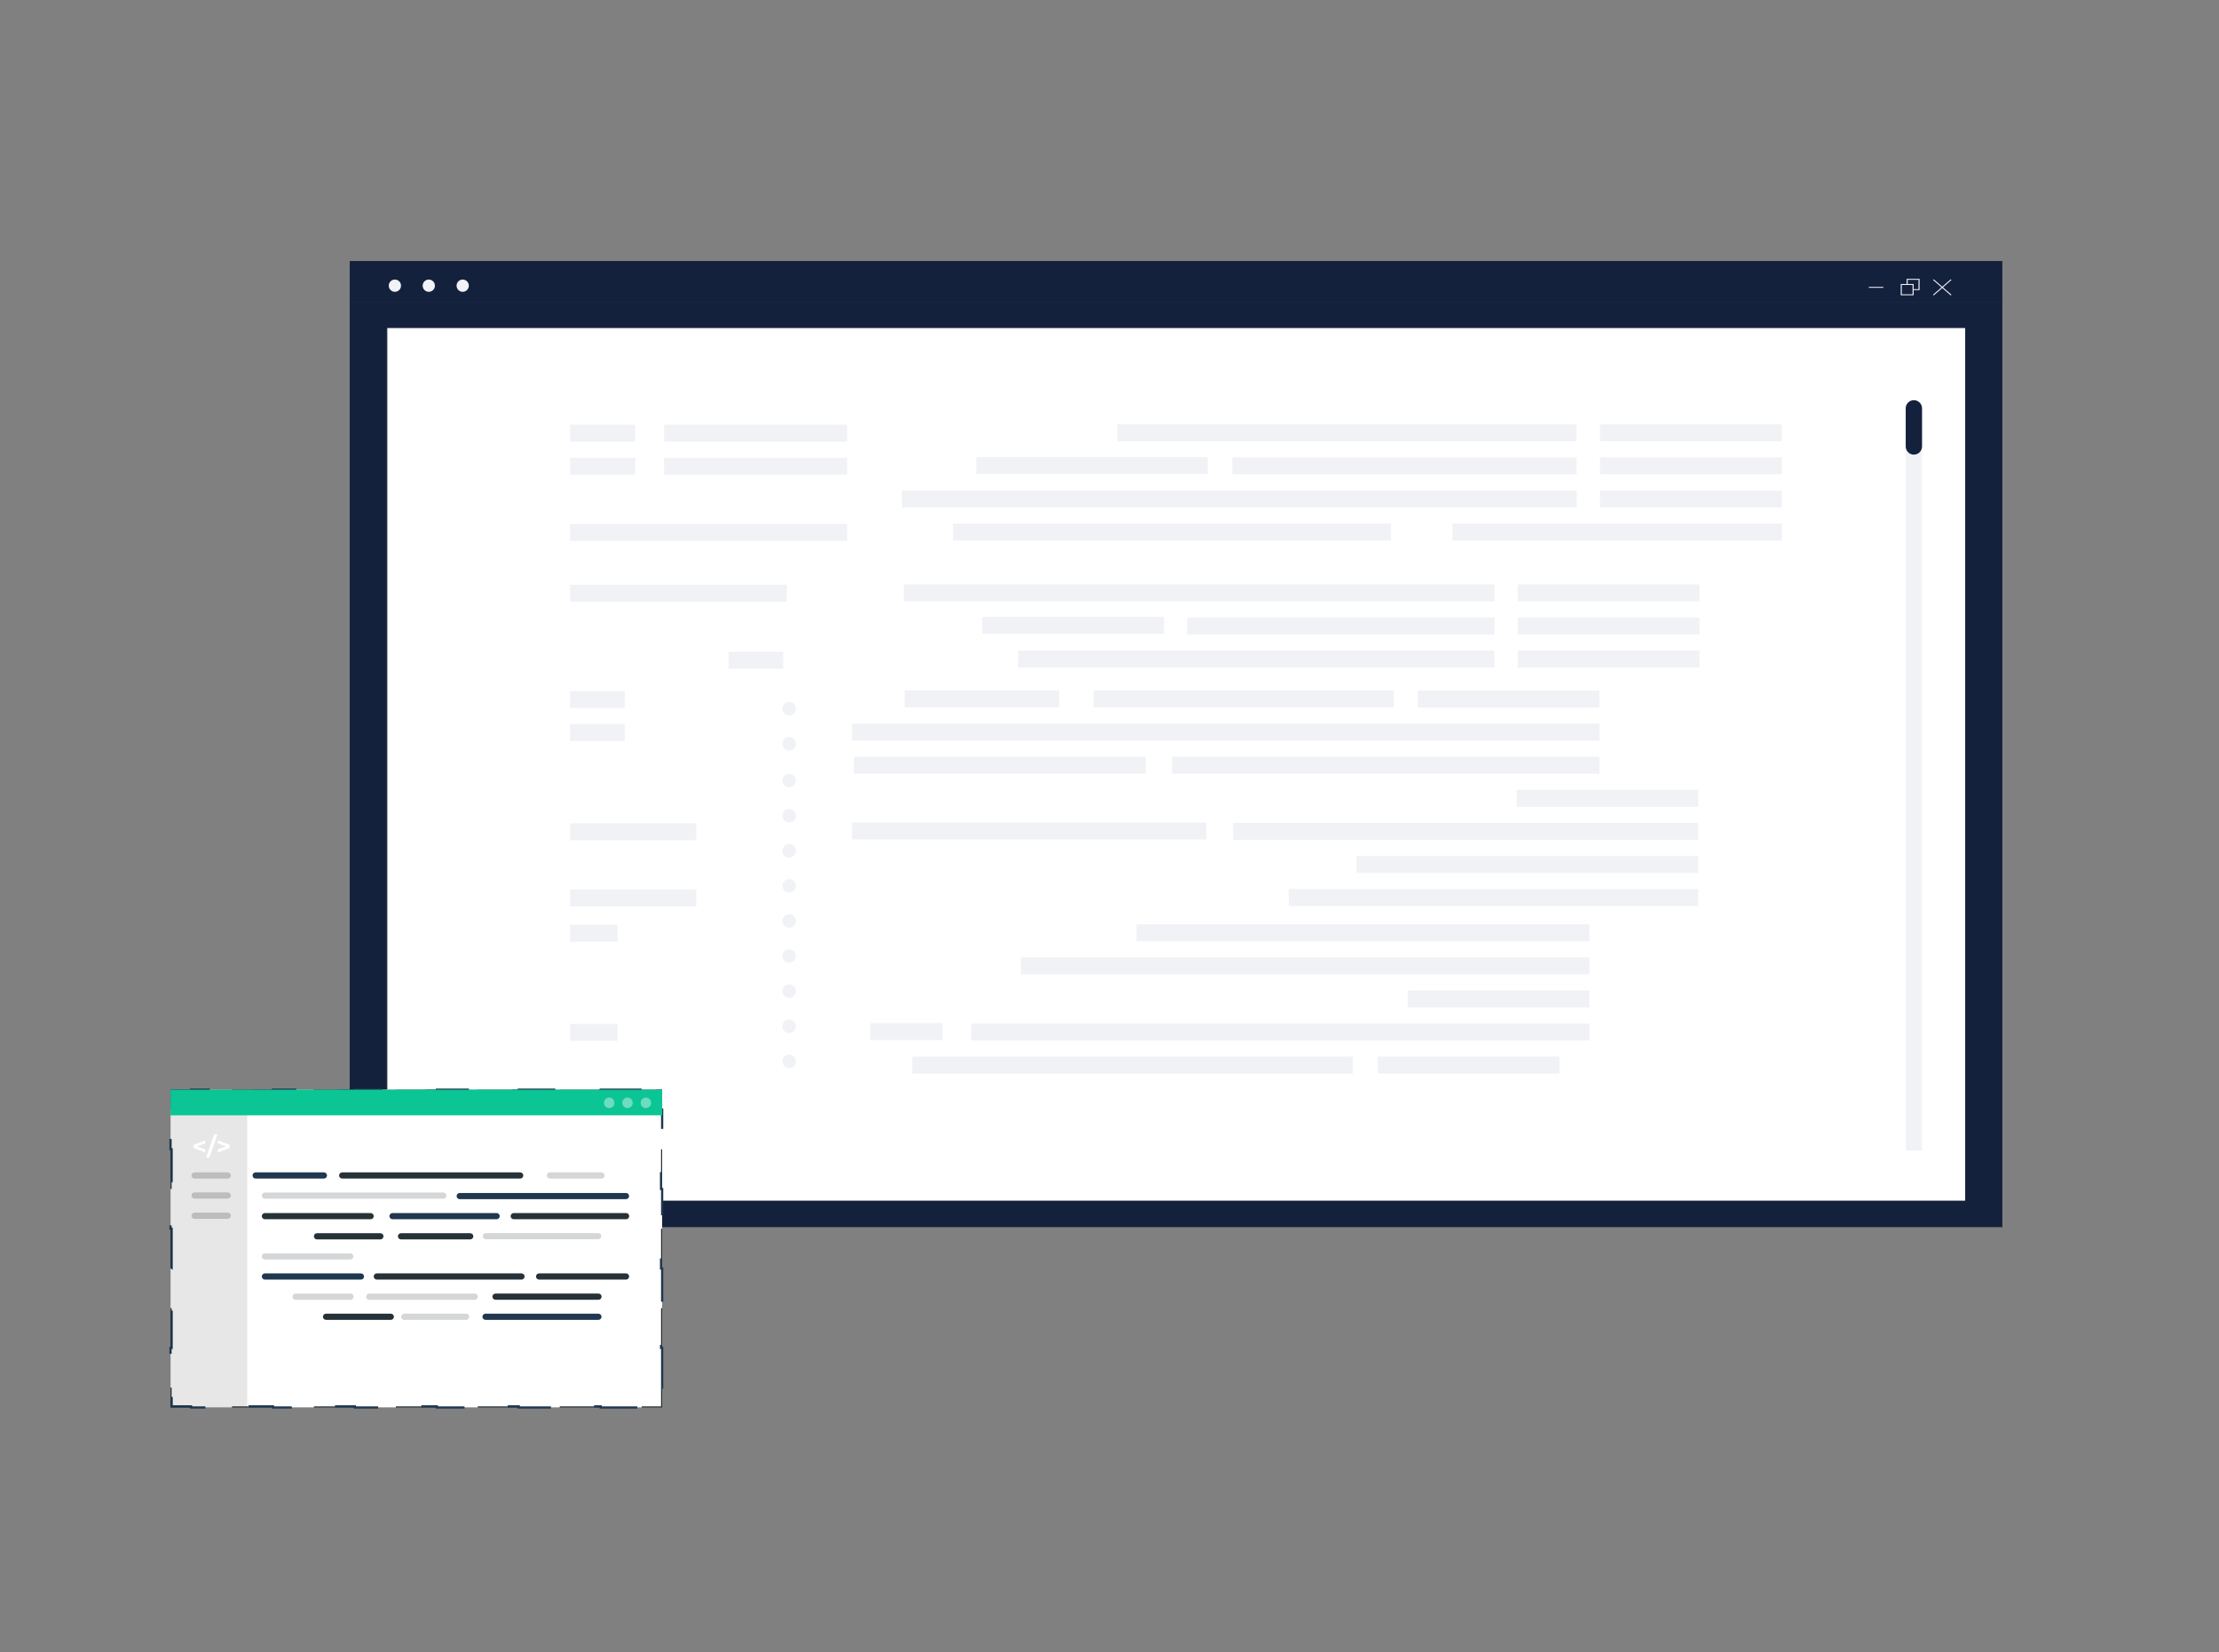
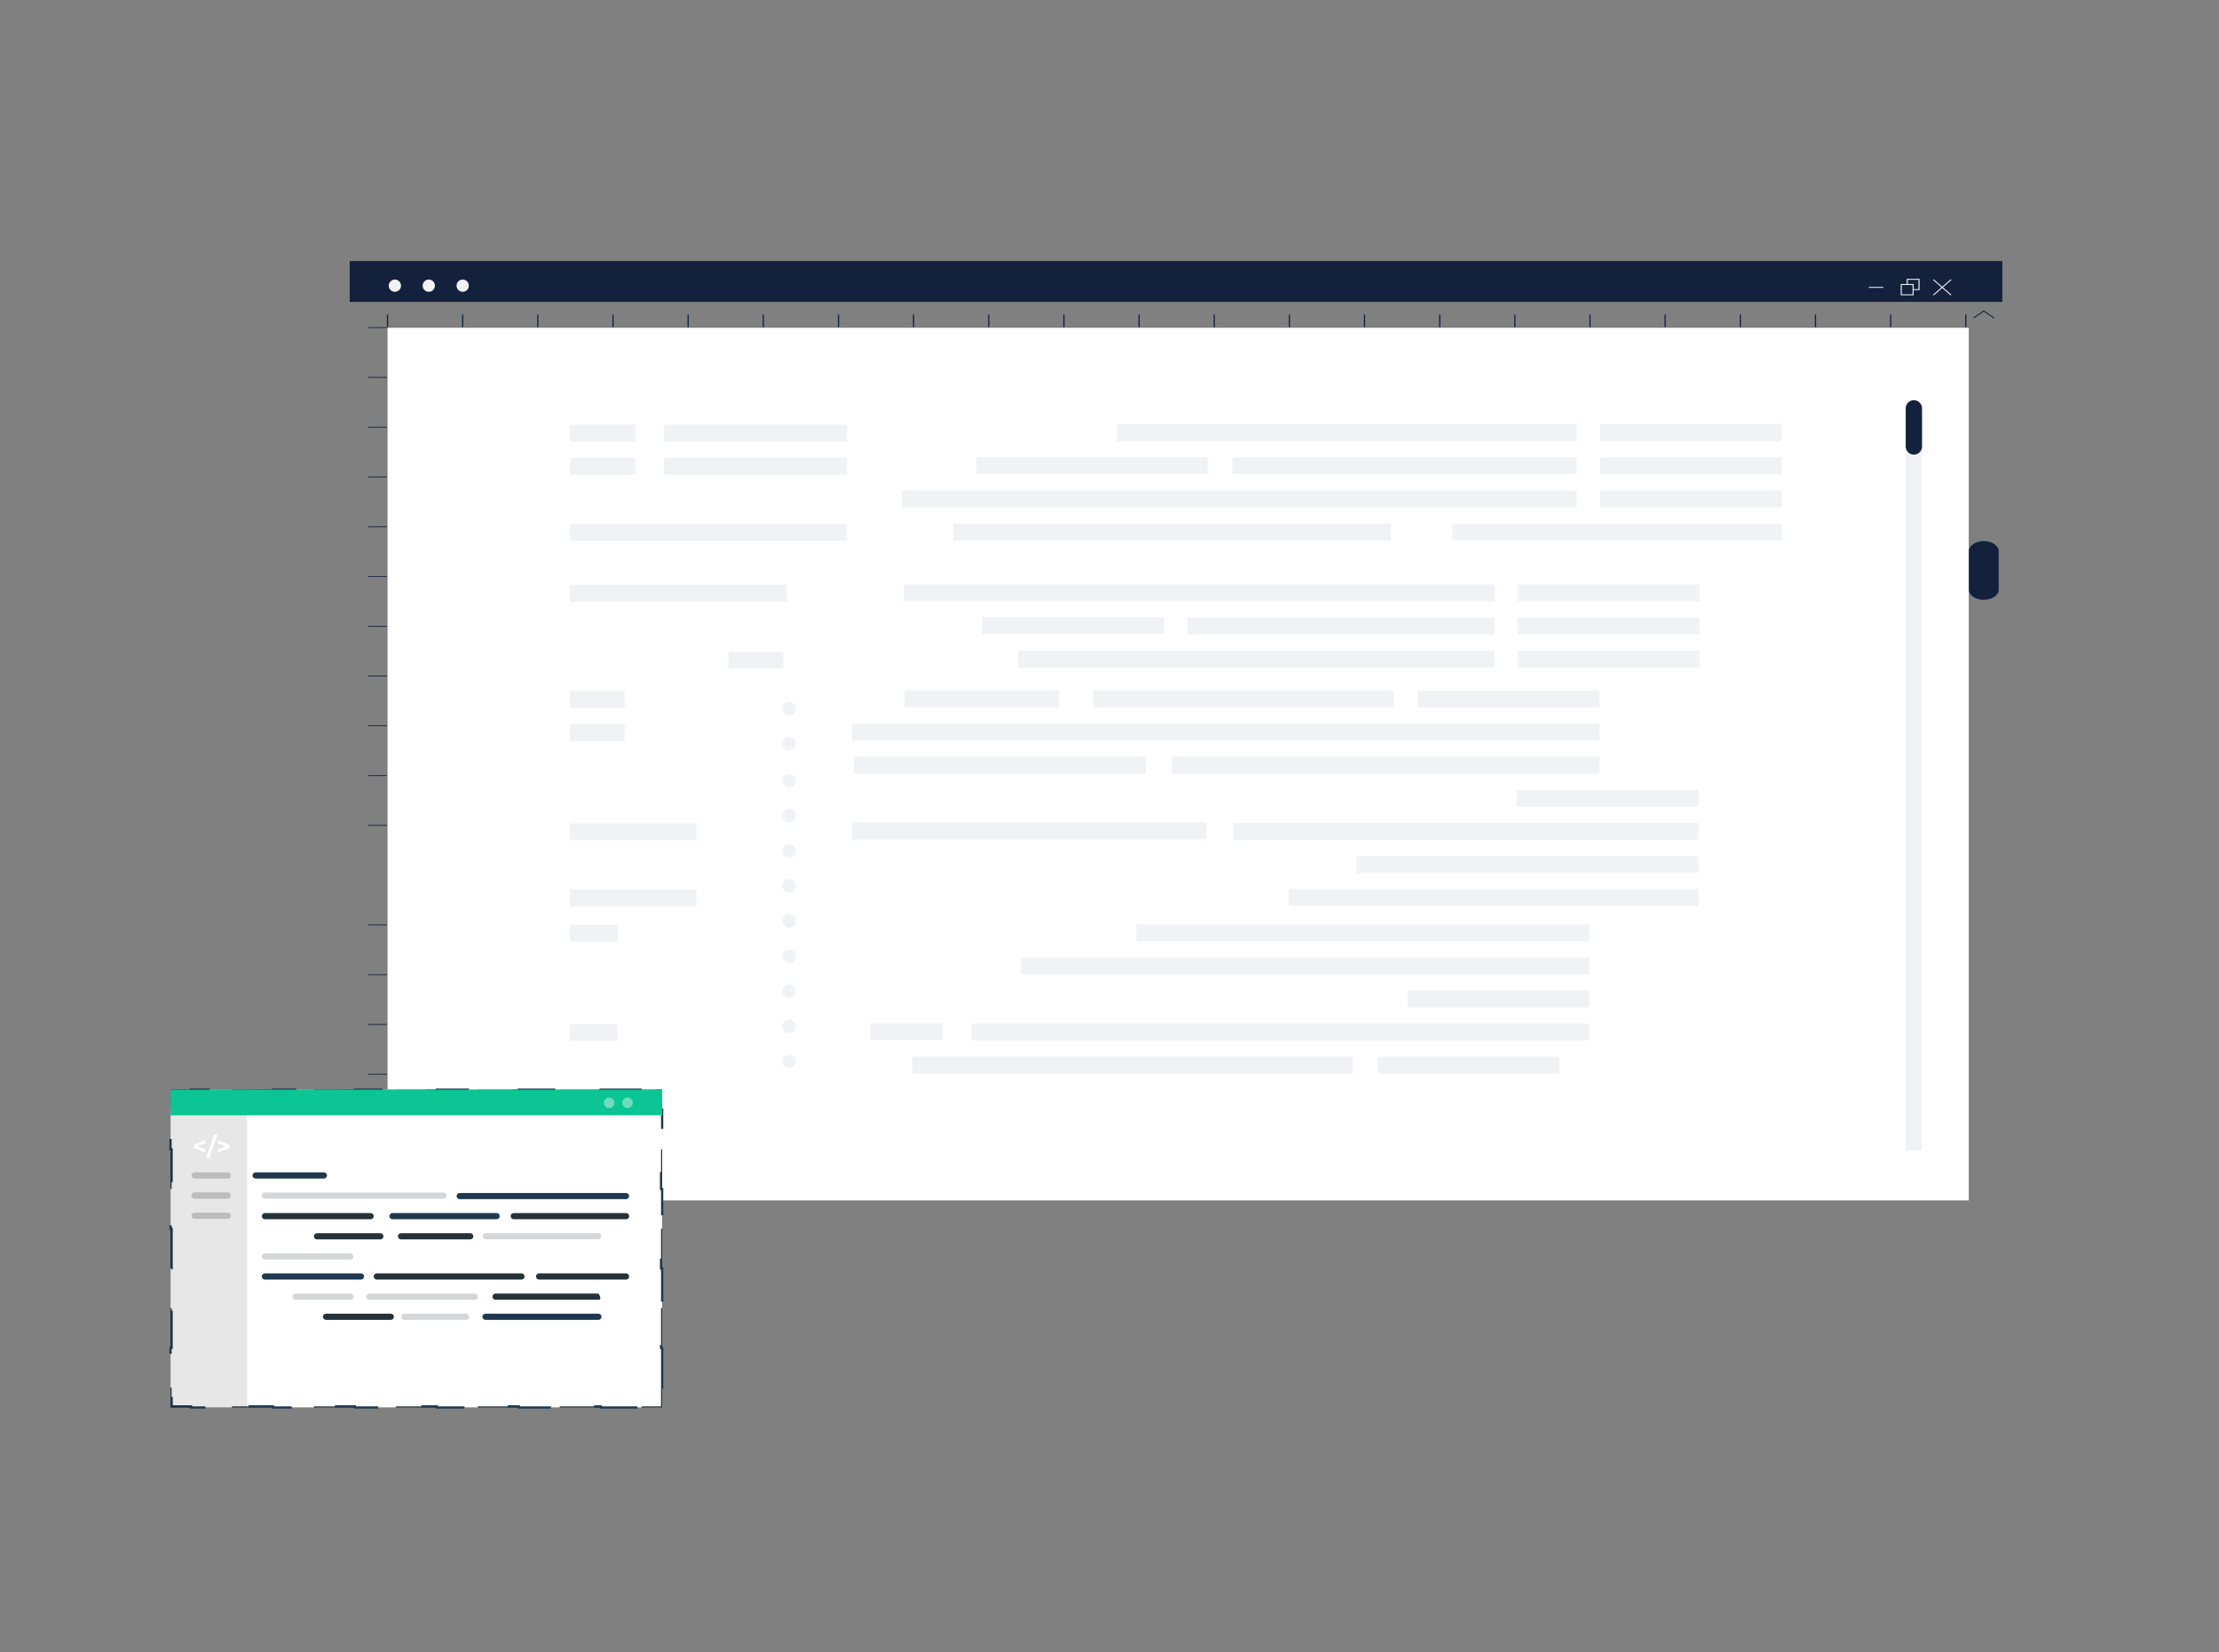
<svg xmlns="http://www.w3.org/2000/svg" width="501" height="373" viewBox="0 0 501 373" fill="none">
  <rect x="0" y="0" width="501" height="373" fill="#808080" stroke="none" />
  <g clip-path="url(#clip0_1_20400)">
    <rect x="87.5" y="74" width="357" height="197" fill="white" />
-     <path d="M443.694 74.041V271.134H87.349V74.041H443.691M452.087 68.148H78.953V277.028H452.087V68.148Z" fill="#14213D" />
    <path d="M452.087 58.93H78.953V68.148H452.087V58.93Z" fill="#14213D" />
    <path d="M451.259 124.442C451.259 123.175 449.751 122.148 447.89 122.148C446.03 122.148 444.521 123.175 444.521 124.442V133.124C444.521 134.391 446.03 135.418 447.89 135.418C449.751 135.418 451.259 134.391 451.259 133.124V124.442Z" fill="#14213D" />
    <path d="M450.125 71.866L447.893 70.344L445.658 71.866L445.463 71.733L447.893 70.078L450.319 71.733L450.125 71.866Z" fill="#14213D" />
    <path d="M89.156 65.88C89.92 65.88 90.54 65.26 90.54 64.495C90.54 63.73 89.92 63.109 89.156 63.109C88.391 63.109 87.772 63.73 87.772 64.495C87.772 65.26 88.391 65.88 89.156 65.88Z" fill="#F0F2F5" />
    <path d="M96.81 65.88C97.575 65.88 98.194 65.26 98.194 64.495C98.194 63.73 97.575 63.109 96.81 63.109C96.046 63.109 95.426 63.73 95.426 64.495C95.426 65.26 96.046 65.88 96.81 65.88Z" fill="#F0F2F5" />
    <path d="M104.466 65.88C105.231 65.88 105.851 65.26 105.851 64.495C105.851 63.73 105.231 63.109 104.466 63.109C103.702 63.109 103.082 63.73 103.082 64.495C103.082 65.26 103.702 65.88 104.466 65.88Z" fill="#F0F2F5" />
    <path d="M433.396 65.49H431.938V65.281H433.155V63.162H430.721V64.222H430.48V62.953H433.396V65.49Z" fill="#F0F2F5" />
    <path d="M432.058 66.654H429.143V64.117H432.058V66.654ZM429.383 66.445H431.818V64.326H429.383V66.445Z" fill="#F0F2F5" />
    <path d="M440.598 63.206L440.426 63.059L438.512 64.724L436.597 63.059L436.428 63.206L438.342 64.871L436.428 66.537L436.597 66.684L438.512 65.019L440.426 66.684L440.598 66.537L438.681 64.871L440.598 63.206Z" fill="#F0F2F5" />
    <path d="M425.221 64.766H421.941V64.975H425.221V64.766Z" fill="#F0F2F5" />
    <path d="M443.975 71.008H443.695V73.866H443.975V71.008Z" fill="#14213D" />
    <path d="M427.005 71.008H426.725V73.866H427.005V71.008Z" fill="#14213D" />
    <path d="M410.036 71.008H409.756V73.866H410.036V71.008Z" fill="#14213D" />
    <path d="M393.067 71.008H392.787V73.866H393.067V71.008Z" fill="#14213D" />
    <path d="M376.098 71.008H375.818V73.866H376.098V71.008Z" fill="#14213D" />
    <path d="M359.13 71.008H358.85V73.866H359.13V71.008Z" fill="#14213D" />
    <path d="M342.159 71.008H341.879V73.866H342.159V71.008Z" fill="#14213D" />
    <path d="M325.192 71.008H324.912V73.866H325.192V71.008Z" fill="#14213D" />
    <path d="M308.223 71.008H307.943V73.866H308.223V71.008Z" fill="#14213D" />
    <path d="M291.255 71.008H290.975V73.866H291.255V71.008Z" fill="#14213D" />
    <path d="M274.288 71.008H274.008V73.866H274.288V71.008Z" fill="#14213D" />
    <path d="M257.319 71.008H257.039V73.866H257.319V71.008Z" fill="#14213D" />
    <path d="M240.348 71.008H240.068V73.866H240.348V71.008Z" fill="#14213D" />
    <path d="M223.382 71.008H223.102V73.866H223.382V71.008Z" fill="#14213D" />
    <path d="M206.411 71.008H206.131V73.866H206.411V71.008Z" fill="#14213D" />
    <path d="M189.446 71.008H189.166V73.866H189.446V71.008Z" fill="#14213D" />
    <path d="M172.473 71.008H172.193V73.866H172.473V71.008Z" fill="#14213D" />
    <path d="M155.507 71.008H155.227V73.866H155.507V71.008Z" fill="#14213D" />
    <path d="M138.538 71.008H138.258V73.866H138.538V71.008Z" fill="#14213D" />
    <path d="M121.567 71.008H121.287V73.866H121.567V71.008Z" fill="#14213D" />
    <path d="M104.6 71.008H104.32V73.866H104.6V71.008Z" fill="#14213D" />
    <path d="M87.63 71.008H87.35V73.866H87.63V71.008Z" fill="#14213D" />
    <path d="M87.348 264.891H83.15V265.076H87.348V264.891Z" fill="#14213D" />
    <path d="M87.348 253.656H83.15V253.841H87.348V253.656Z" fill="#14213D" />
    <path d="M87.348 242.418H83.15V242.603H87.348V242.418Z" fill="#14213D" />
    <path d="M87.348 231.184H83.15V231.369H87.348V231.184Z" fill="#14213D" />
    <path d="M87.348 219.945H83.15V220.13H87.348V219.945Z" fill="#14213D" />
    <path d="M87.348 208.707H83.15V208.892H87.348V208.707Z" fill="#14213D" />
-     <path d="M87.348 197.469H83.15V197.654H87.348V197.469Z" fill="#14213D" />
    <path d="M87.348 186.234H83.15V186.42H87.348V186.234Z" fill="#14213D" />
    <path d="M87.348 174.996H83.15V175.181H87.348V174.996Z" fill="#14213D" />
    <path d="M87.348 163.758H83.15V163.943H87.348V163.758Z" fill="#14213D" />
    <path d="M87.348 152.523H83.15V152.709H87.348V152.523Z" fill="#14213D" />
    <path d="M87.348 141.285H83.15V141.47H87.348V141.285Z" fill="#14213D" />
    <path d="M87.348 130.047H83.15V130.232H87.348V130.047Z" fill="#14213D" />
    <path d="M87.348 118.812H83.15V118.998H87.348V118.812Z" fill="#14213D" />
    <path d="M87.348 107.574H83.15V107.759H87.348V107.574Z" fill="#14213D" />
    <path d="M87.348 96.34H83.15V96.525H87.348V96.34Z" fill="#14213D" />
    <path d="M87.348 85.102H83.15V85.287H87.348V85.102Z" fill="#14213D" />
    <path d="M87.348 73.863H83.15V74.048H87.348V73.863Z" fill="#14213D" />
    <path d="M107.5 84.82V255.681C107.5 257.919 109.175 259.735 111.237 259.735H419.763C421.825 259.735 423.5 257.919 423.5 255.681V84.82H107.5Z" fill="white" />
    <path d="M405.505 80.303C404.562 80.303 403.795 79.536 403.795 78.593C403.795 77.65 404.569 76.883 405.505 76.883C406.441 76.883 407.215 77.65 407.215 78.593C407.215 79.536 406.441 80.303 405.505 80.303Z" fill="white" />
    <path d="M409.987 80.303C409.044 80.303 408.277 79.536 408.277 78.593C408.277 77.65 409.051 76.883 409.987 76.883C410.923 76.883 411.698 77.65 411.698 78.593C411.698 79.536 410.923 80.303 409.987 80.303Z" fill="white" />
    <path d="M414.48 80.303C413.537 80.303 412.77 79.536 412.77 78.593C412.77 77.65 413.544 76.883 414.48 76.883C415.416 76.883 416.19 77.65 416.19 78.593C416.19 79.536 415.416 80.303 414.48 80.303Z" fill="white" />
    <path d="M433.92 259.731V92.706C433.92 91.474 433.104 90.461 432.105 90.461C431.105 90.461 430.289 91.467 430.289 92.706V259.731H433.92Z" fill="#F0F2F5" />
    <path d="M432.109 90.34C431.096 90.34 430.266 91.163 430.266 92.177V100.797C430.266 101.811 431.096 102.634 432.109 102.634C433.123 102.634 433.953 101.811 433.953 100.797V92.177C433.953 91.163 433.123 90.34 432.109 90.34Z" fill="#14213D" />
    <path d="M178.176 161.511C177.332 161.511 176.656 160.829 176.656 159.984C176.656 159.14 177.339 158.457 178.176 158.457C179.014 158.457 179.696 159.14 179.696 159.984C179.696 160.829 179.014 161.511 178.176 161.511Z" fill="#F0F2F5" />
    <path d="M178.176 169.433C177.332 169.433 176.656 168.751 176.656 167.906C176.656 167.062 177.339 166.379 178.176 166.379C179.014 166.379 179.696 167.062 179.696 167.906C179.696 168.751 179.014 169.433 178.176 169.433Z" fill="#F0F2F5" />
    <path d="M178.176 177.75C177.332 177.75 176.656 177.067 176.656 176.222C176.656 175.378 177.339 174.695 178.176 174.695C179.014 174.695 179.696 175.378 179.696 176.222C179.696 177.067 179.014 177.75 178.176 177.75Z" fill="#F0F2F5" />
    <path d="M178.176 185.671C177.332 185.671 176.656 184.989 176.656 184.144C176.656 183.3 177.339 182.617 178.176 182.617C179.014 182.617 179.696 183.3 179.696 184.144C179.696 184.989 179.014 185.671 178.176 185.671Z" fill="#F0F2F5" />
    <path d="M178.176 193.597C177.332 193.597 176.656 192.915 176.656 192.07C176.656 191.226 177.339 190.543 178.176 190.543C179.014 190.543 179.696 191.226 179.696 192.07C179.696 192.915 179.014 193.597 178.176 193.597Z" fill="#F0F2F5" />
    <path d="M178.176 201.519C177.332 201.519 176.656 200.836 176.656 199.992C176.656 199.147 177.339 198.465 178.176 198.465C179.014 198.465 179.696 199.147 179.696 199.992C179.696 200.836 179.014 201.519 178.176 201.519Z" fill="#F0F2F5" />
    <path d="M178.176 209.445C177.332 209.445 176.656 208.762 176.656 207.918C176.656 207.073 177.339 206.391 178.176 206.391C179.014 206.391 179.696 207.073 179.696 207.918C179.696 208.762 179.014 209.445 178.176 209.445Z" fill="#F0F2F5" />
    <path d="M178.176 217.363C177.332 217.363 176.656 216.68 176.656 215.836C176.656 214.991 177.339 214.309 178.176 214.309C179.014 214.309 179.696 214.991 179.696 215.836C179.696 216.68 179.014 217.363 178.176 217.363Z" fill="#F0F2F5" />
    <path d="M178.176 225.289C177.332 225.289 176.656 224.606 176.656 223.761C176.656 222.917 177.339 222.234 178.176 222.234C179.014 222.234 179.696 222.917 179.696 223.761C179.696 224.606 179.014 225.289 178.176 225.289Z" fill="#F0F2F5" />
    <path d="M178.176 233.21C177.332 233.21 176.656 232.528 176.656 231.683C176.656 230.839 177.339 230.156 178.176 230.156C179.014 230.156 179.696 230.839 179.696 231.683C179.696 232.528 179.014 233.21 178.176 233.21Z" fill="#F0F2F5" />
    <path d="M178.176 241.136C177.332 241.136 176.656 240.454 176.656 239.609C176.656 238.765 177.339 238.082 178.176 238.082C179.014 238.082 179.696 238.765 179.696 239.609C179.696 240.454 179.014 241.136 178.176 241.136Z" fill="#F0F2F5" />
    <path d="M402.281 95.789H361.246V99.61H402.281V95.789Z" fill="#F0F2F5" />
    <path d="M402.281 103.254H361.246V107.075H402.281V103.254Z" fill="#F0F2F5" />
    <path d="M402.281 110.723H361.246V114.544H402.281V110.723Z" fill="#F0F2F5" />
    <path d="M402.282 118.191H327.932V122.013H402.282V118.191Z" fill="#F0F2F5" />
    <path d="M383.709 131.934H342.674V135.755H383.709V131.934Z" fill="#F0F2F5" />
    <path d="M383.709 139.395H342.674V143.216H383.709V139.395Z" fill="#F0F2F5" />
    <path d="M262.814 139.262H221.779V143.083H262.814V139.262Z" fill="#F0F2F5" />
    <path d="M383.709 146.859H342.674V150.681H383.709V146.859Z" fill="#F0F2F5" />
    <path d="M355.975 95.789H252.258V99.61H355.975V95.789Z" fill="#F0F2F5" />
    <path d="M355.976 103.254H278.234V107.075H355.976V103.254Z" fill="#F0F2F5" />
    <path d="M272.683 103.184H220.451V107.005H272.683V103.184Z" fill="#F0F2F5" />
    <path d="M355.98 110.723H203.635V114.544H355.98V110.723Z" fill="#F0F2F5" />
    <path d="M314.062 118.191H215.18V122.013H314.062V118.191Z" fill="#F0F2F5" />
    <path d="M337.407 131.934H204.076V135.755H337.407V131.934Z" fill="#F0F2F5" />
    <path d="M337.405 139.395H268.072V143.216H337.405V139.395Z" fill="#F0F2F5" />
    <path d="M337.403 146.859H229.857V150.681H337.403V146.859Z" fill="#F0F2F5" />
    <path d="M361.123 155.906H320.088V159.728H361.123V155.906Z" fill="#F0F2F5" />
    <path d="M239.132 155.867H204.262V159.688H239.132V155.867Z" fill="#F0F2F5" />
    <path d="M314.687 155.867H246.902V159.688H314.687V155.867Z" fill="#F0F2F5" />
    <path d="M361.131 163.375H192.346V167.196H361.131V163.375Z" fill="#F0F2F5" />
    <path d="M361.122 170.844H264.625V174.665H361.122V170.844Z" fill="#F0F2F5" />
    <path d="M258.692 170.844H192.779V174.665H258.692V170.844Z" fill="#F0F2F5" />
    <path d="M383.457 178.309H342.422V182.13H383.457V178.309Z" fill="#F0F2F5" />
    <path d="M383.453 185.777H278.42V189.599H383.453V185.777Z" fill="#F0F2F5" />
    <path d="M272.347 185.684H192.346V189.505H272.347V185.684Z" fill="#F0F2F5" />
    <path d="M383.453 193.242H306.281V197.063H383.453V193.242Z" fill="#F0F2F5" />
    <path d="M383.456 200.711H290.971V204.532H383.456V200.711Z" fill="#F0F2F5" />
    <path d="M358.858 208.668H256.584V212.489H358.858V208.668Z" fill="#F0F2F5" />
    <path d="M358.866 216.133H230.49V219.954H358.866V216.133Z" fill="#F0F2F5" />
    <path d="M358.861 223.602H317.826V227.423H358.861V223.602Z" fill="#F0F2F5" />
    <path d="M212.795 230.973H196.482V234.794H212.795V230.973Z" fill="#F0F2F5" />
    <path d="M358.865 231.07H219.32V234.892H358.865V231.07Z" fill="#F0F2F5" />
    <path d="M352.086 238.535H311.051V242.356H352.086V238.535Z" fill="#F0F2F5" />
    <path d="M305.404 238.535H205.951V242.356H305.404V238.535Z" fill="#F0F2F5" />
    <path d="M191.254 95.879H149.924V99.7H191.254V95.879Z" fill="#F0F2F5" />
    <path d="M191.254 103.348H149.924V107.169H191.254V103.348Z" fill="#F0F2F5" />
    <path d="M191.252 118.281H128.711V122.103H191.252V118.281Z" fill="#F0F2F5" />
    <path d="M177.628 132.016H128.711V135.837H177.628V132.016Z" fill="#F0F2F5" />
    <path d="M143.419 95.879H128.711V99.7H143.419V95.879Z" fill="#F0F2F5" />
    <path d="M143.419 103.348H128.711V107.169H143.419V103.348Z" fill="#F0F2F5" />
    <path d="M141.055 156.004H128.711V159.825H141.055V156.004Z" fill="#F0F2F5" />
    <path d="M176.847 147.125H164.504V150.946H176.847V147.125Z" fill="#F0F2F5" />
    <path d="M141.055 163.469H128.711V167.29H141.055V163.469Z" fill="#F0F2F5" />
    <path d="M157.212 185.867H128.711V189.689H157.212V185.867Z" fill="#F0F2F5" />
    <path d="M157.212 200.801H128.711V204.622H157.212V200.801Z" fill="#F0F2F5" />
    <path d="M139.422 208.758H128.711V212.579H139.422V208.758Z" fill="#F0F2F5" />
    <path d="M139.422 231.16H128.711V234.981H139.422V231.16Z" fill="#F0F2F5" />
    <path d="M149.5 246H38.5V317.743H149.5V246Z" fill="#263238" />
    <path d="M144.875 246H135.625V246.25H126.375V246H117.125V246.25H107.875V246H98.625V246.25H89.375V246H80.125V246.25H70.875V246H61.625V246.25H52.375V246H43.125V246.25H38.75V250.484H38.5V259.452H38.75V268.42H38.5V277.388H38.75V286.356H38.5V295.324H38.75V304.292H38.5V313.26H38.75V317.493H43.125V317.743H52.375V317.493H61.625V317.743H70.875V317.493H80.125V317.743H89.375V317.493H98.625V317.743H107.875V317.493H117.125V317.743H126.375V317.493H135.625V317.743H144.875V317.493H149.25V313.26H149.5V304.292H149.25V295.324H149.5V286.356H149.25V277.388H149.5V268.42H149.25V259.452H149.5V250.484H149.25V246.25H144.875V246Z" fill="white" stroke="#1F384F" stroke-width="0.5" stroke-dasharray="10 10" />
    <path opacity="0.1" d="M55.814 246H38.5V317.743H55.814V246Z" fill="#121212" />
    <path d="M149.5 246H38.5V251.786H149.5V246Z" fill="#0BC594" />
    <path d="M46.353 258.117L44.514 258.801L46.353 259.478V260.176L43.719 259.164V258.438L46.353 257.426V258.117Z" fill="white" />
    <path d="M48.343 256.078H49.11L47.285 261.334H46.518L48.343 256.078Z" fill="white" />
    <path d="M51.816 258.438V259.164L49.182 260.176V259.478L51.021 258.801L49.182 258.117V257.426L51.816 258.438Z" fill="white" />
    <g opacity="0.2">
      <path d="M51.437 266.064H43.914C43.534 266.064 43.223 265.75 43.223 265.366C43.223 264.982 43.534 264.668 43.914 264.668H51.437C51.817 264.668 52.128 264.982 52.128 265.366C52.128 265.75 51.817 266.064 51.437 266.064Z" fill="#121212" />
      <path d="M51.437 270.591H43.914C43.534 270.591 43.223 270.277 43.223 269.893C43.223 269.509 43.534 269.195 43.914 269.195H51.437C51.817 269.195 52.128 269.509 52.128 269.893C52.128 270.277 51.817 270.591 51.437 270.591Z" fill="#121212" />
      <path d="M51.437 275.158H43.914C43.534 275.158 43.223 274.844 43.223 274.46C43.223 274.076 43.534 273.762 43.914 273.762H51.437C51.817 273.762 52.128 274.076 52.128 274.46C52.128 274.844 51.817 275.158 51.437 275.158Z" fill="#121212" />
    </g>
    <path d="M73.142 266.064H57.709C57.329 266.064 57.018 265.75 57.018 265.366C57.018 264.982 57.329 264.668 57.709 264.668H73.142C73.523 264.668 73.834 264.982 73.834 265.366C73.834 265.75 73.523 266.064 73.142 266.064Z" fill="#1F384F" />
-     <path d="M117.456 266.064H77.248C76.868 266.064 76.557 265.75 76.557 265.366C76.557 264.982 76.868 264.668 77.248 264.668H117.456C117.837 264.668 118.148 264.982 118.148 265.366C118.148 265.75 117.837 266.064 117.456 266.064Z" fill="#263238" />
    <g opacity="0.2">
-       <path d="M135.803 266.064H124.152C123.772 266.064 123.461 265.75 123.461 265.366C123.461 264.982 123.772 264.668 124.152 264.668H135.803C136.183 264.668 136.494 264.982 136.494 265.366C136.494 265.75 136.183 266.064 135.803 266.064Z" fill="#263238" />
-     </g>
+       </g>
    <g opacity="0.2">
      <path d="M100.101 270.607H59.803C59.422 270.607 59.111 270.293 59.111 269.909C59.111 269.525 59.422 269.211 59.803 269.211H100.101C100.481 269.211 100.793 269.525 100.793 269.909C100.793 270.293 100.481 270.607 100.101 270.607Z" fill="#263238" />
    </g>
    <path d="M141.343 270.716H103.783C103.403 270.716 103.092 270.402 103.092 270.018C103.092 269.634 103.403 269.32 103.783 269.32H141.343C141.724 269.32 142.035 269.634 142.035 270.018C142.035 270.402 141.724 270.716 141.343 270.716Z" fill="#1F384F" />
    <path d="M83.693 275.247H59.803C59.422 275.247 59.111 274.933 59.111 274.55C59.111 274.166 59.422 273.852 59.803 273.852H83.693C84.073 273.852 84.384 274.166 84.384 274.55C84.384 274.933 84.073 275.247 83.693 275.247Z" fill="#263238" />
    <path d="M112.135 275.247H88.611C88.231 275.247 87.92 274.933 87.92 274.55C87.92 274.166 88.231 273.852 88.611 273.852H112.135C112.515 273.852 112.826 274.166 112.826 274.55C112.826 274.933 112.515 275.247 112.135 275.247Z" fill="#1F384F" />
    <path d="M141.371 275.247H115.981C115.6 275.247 115.289 274.933 115.289 274.55C115.289 274.166 115.6 273.852 115.981 273.852H141.371C141.751 273.852 142.062 274.166 142.062 274.55C142.062 274.933 141.751 275.247 141.371 275.247Z" fill="#263238" />
    <path d="M85.893 279.798H71.559C71.178 279.798 70.867 279.484 70.867 279.1C70.867 278.716 71.178 278.402 71.559 278.402H85.893C86.273 278.402 86.584 278.716 86.584 279.1C86.584 279.484 86.273 279.798 85.893 279.798Z" fill="#263238" />
    <path d="M106.175 279.798H90.527C90.147 279.798 89.836 279.484 89.836 279.1C89.836 278.716 90.147 278.402 90.527 278.402H106.175C106.555 278.402 106.867 278.716 106.867 279.1C106.867 279.484 106.555 279.798 106.175 279.798Z" fill="#263238" />
    <g opacity="0.2">
      <path d="M135.074 279.775H109.697C109.317 279.775 109.006 279.461 109.006 279.077C109.006 278.693 109.317 278.379 109.697 278.379H135.074C135.454 278.379 135.765 278.693 135.765 279.077C135.765 279.461 135.454 279.775 135.074 279.775Z" fill="#263238" />
    </g>
    <g opacity="0.2">
      <path d="M79.088 284.341H59.803C59.422 284.341 59.111 284.027 59.111 283.643C59.111 283.259 59.422 282.945 59.803 282.945H79.088C79.468 282.945 79.779 283.259 79.779 283.643C79.779 284.027 79.468 284.341 79.088 284.341Z" fill="#263238" />
    </g>
    <path d="M81.501 288.869H59.803C59.422 288.869 59.111 288.554 59.111 288.171C59.111 287.787 59.422 287.473 59.803 287.473H81.501C81.881 287.473 82.192 287.787 82.192 288.171C82.192 288.554 81.881 288.869 81.501 288.869Z" fill="#1F384F" />
    <path d="M117.75 288.869H85.064C84.684 288.869 84.373 288.554 84.373 288.171C84.373 287.787 84.684 287.473 85.064 287.473H117.75C118.13 287.473 118.441 287.787 118.441 288.171C118.441 288.554 118.13 288.869 117.75 288.869Z" fill="#263238" />
    <path d="M141.351 288.869H121.707C121.327 288.869 121.016 288.554 121.016 288.171C121.016 287.787 121.327 287.473 121.707 287.473H141.351C141.732 287.473 142.043 287.787 142.043 288.171C142.043 288.554 141.732 288.869 141.351 288.869Z" fill="#263238" />
    <g opacity="0.2">
      <path d="M79.151 293.435H66.727C66.346 293.435 66.035 293.121 66.035 292.737C66.035 292.353 66.346 292.039 66.727 292.039H79.151C79.532 292.039 79.843 292.353 79.843 292.737C79.843 293.121 79.532 293.435 79.151 293.435Z" fill="#263238" />
    </g>
    <g opacity="0.2">
      <path d="M107.191 293.435H83.363C82.983 293.435 82.672 293.121 82.672 292.737C82.672 292.353 82.983 292.039 83.363 292.039H107.191C107.571 292.039 107.882 292.353 107.882 292.737C107.882 293.121 107.571 293.435 107.191 293.435Z" fill="#263238" />
    </g>
-     <path d="M135.137 293.423H111.869C111.489 293.423 111.178 293.109 111.178 292.725C111.178 292.341 111.489 292.027 111.869 292.027H135.137C135.517 292.027 135.828 292.341 135.828 292.725C135.828 293.109 135.517 293.423 135.137 293.423Z" fill="#263238" />
+     <path d="M135.137 293.423H111.869C111.489 293.423 111.178 293.109 111.178 292.725C111.178 292.341 111.489 292.027 111.869 292.027H135.137C135.828 293.109 135.517 293.423 135.137 293.423Z" fill="#263238" />
    <path d="M88.247 297.962H73.602C73.221 297.962 72.91 297.648 72.91 297.264C72.91 296.88 73.221 296.566 73.602 296.566H88.247C88.627 296.566 88.938 296.88 88.938 297.264C88.938 297.648 88.627 297.962 88.247 297.962Z" fill="#263238" />
    <g opacity="0.2">
      <path d="M105.238 297.962H91.285C90.905 297.962 90.594 297.648 90.594 297.264C90.594 296.88 90.905 296.566 91.285 296.566H105.238C105.618 296.566 105.929 296.88 105.929 297.264C105.929 297.648 105.618 297.962 105.238 297.962Z" fill="#263238" />
    </g>
    <path d="M135.119 297.962H109.611C109.231 297.962 108.92 297.648 108.92 297.264C108.92 296.88 109.231 296.566 109.611 296.566H135.119C135.5 296.566 135.811 296.88 135.811 297.264C135.811 297.648 135.5 297.962 135.119 297.962Z" fill="#1F384F" />
-     <path opacity="0.4" d="M144.648 248.971C144.648 249.634 145.181 250.164 145.831 250.164C146.481 250.164 147.013 249.627 147.013 248.971C147.013 248.315 146.481 247.777 145.831 247.777C145.181 247.777 144.648 248.315 144.648 248.971Z" fill="white" />
    <path opacity="0.4" d="M141.68 250.164C142.333 250.164 142.863 249.63 142.863 248.971C142.863 248.312 142.333 247.777 141.68 247.777C141.027 247.777 140.498 248.312 140.498 248.971C140.498 249.63 141.027 250.164 141.68 250.164Z" fill="white" />
    <path opacity="0.4" d="M137.544 250.164C138.197 250.164 138.726 249.63 138.726 248.971C138.726 248.312 138.197 247.777 137.544 247.777C136.891 247.777 136.361 248.312 136.361 248.971C136.361 249.63 136.891 250.164 137.544 250.164Z" fill="white" />
  </g>
  <defs>
    <clipPath id="clip0_1_20400">
      <rect width="500" height="373" fill="white" transform="translate(0.5)" />
    </clipPath>
  </defs>
</svg>